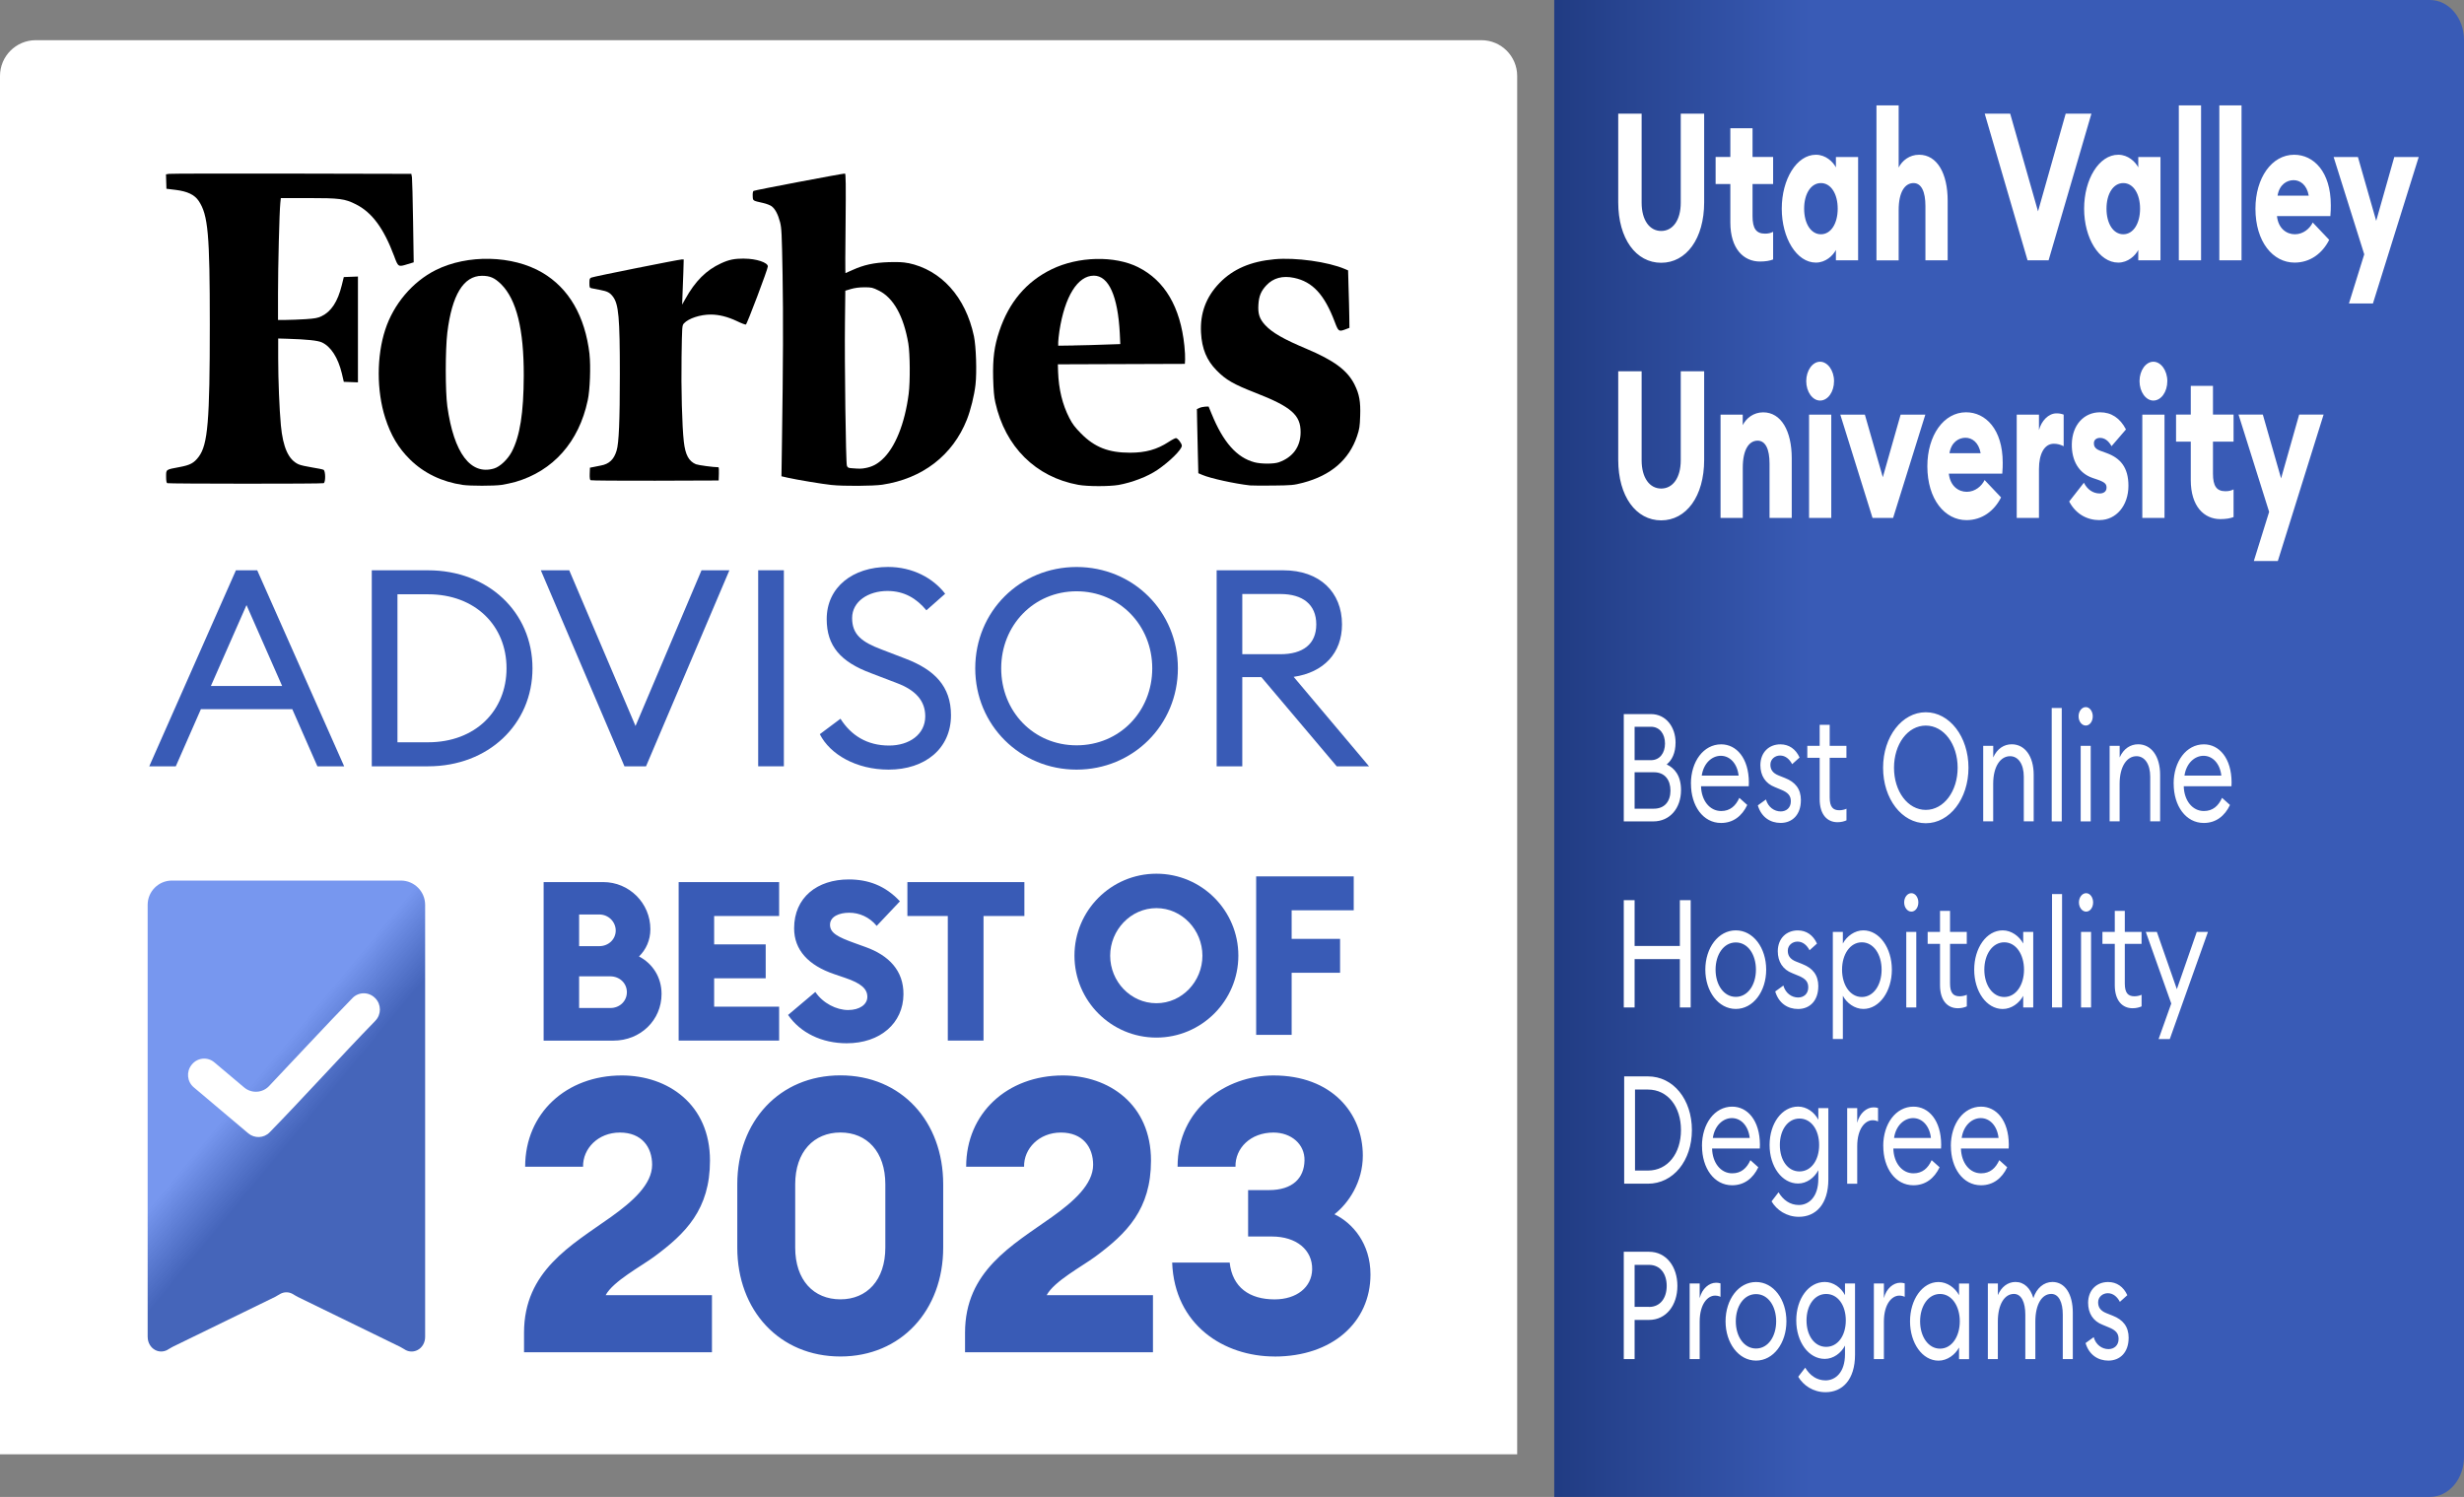
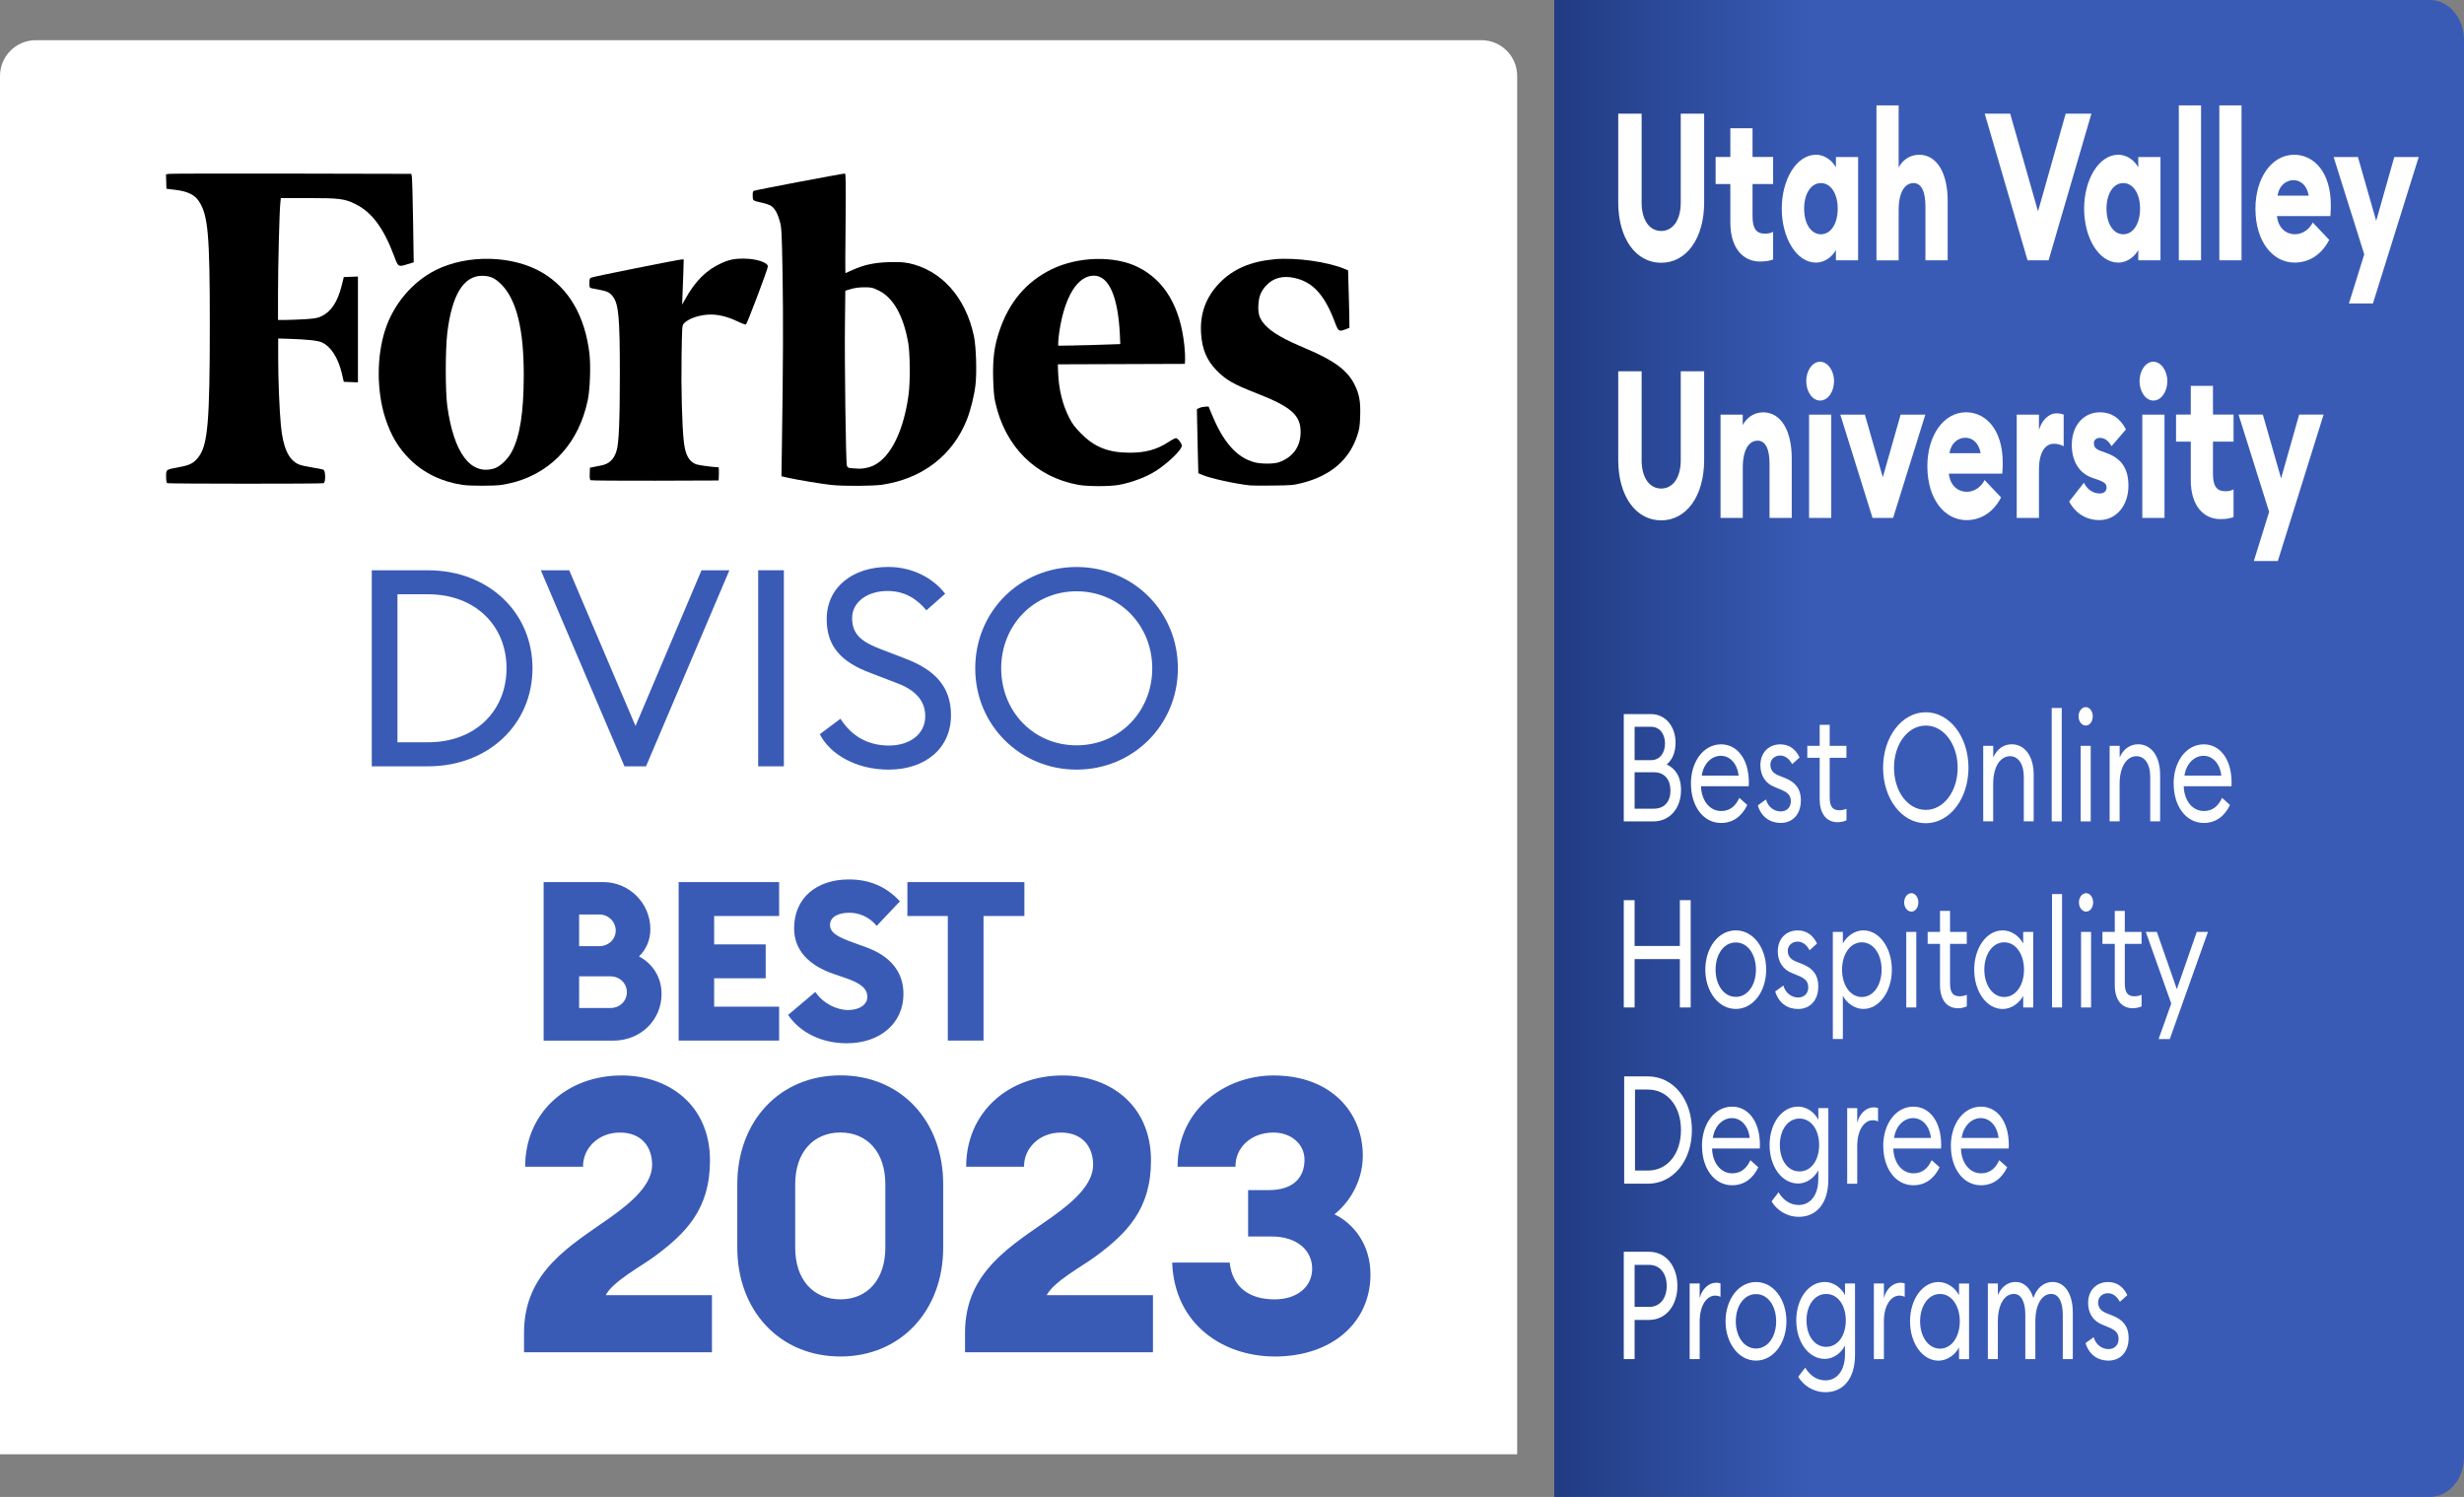
<svg xmlns="http://www.w3.org/2000/svg" id="Layer_1" viewBox="0 0 550.56 334.5">
  <rect x="0" y="0" width="550.56" height="334.5" fill="#808080" stroke="none" />
  <defs>
    <style>.cls-1{fill:url(#linear-gradient);}.cls-1,.cls-2,.cls-3,.cls-4,.cls-5{stroke-width:0px;}.cls-2{fill:#000;}.cls-3{fill:url(#linear-gradient-2);}.cls-4{fill:#395bb6;}.cls-5{fill:#fff;}</style>
    <linearGradient id="linear-gradient" x1="24.46" y1="119.55" x2="100.47" y2="56.58" gradientTransform="translate(0 336.8) scale(1 -1)" gradientUnits="userSpaceOnUse">
      <stop offset=".41" stop-color="#7797ef" />
      <stop offset=".56" stop-color="#395bb6" stop-opacity=".94" />
    </linearGradient>
    <linearGradient id="linear-gradient-2" x1="366.72" y1="338.73" x2="366.72" y2="281.96" gradientTransform="translate(686.85 533.97) rotate(-90) scale(1 -1)" gradientUnits="userSpaceOnUse">
      <stop offset="0" stop-color="#213c83" />
      <stop offset="1" stop-color="#395bb6" />
    </linearGradient>
  </defs>
  <path class="cls-5" d="M339,324.98H0V16.98c0-4.42,3.58-8,8-8h323c4.42,0,8,3.58,8,8v308Z" />
-   <path class="cls-4" d="M33.36,171.24h5.92l5.61-12.77h20.42l5.61,12.77h5.98l-19.43-43.81h-4.75l-19.37,43.81ZM47.12,153.29l7.96-18.08,7.96,18.08h-15.92Z" />
  <path class="cls-4" d="M83.07,171.24h12.59c13.45,0,23.32-9.38,23.32-21.9s-9.87-21.9-23.32-21.9h-12.59v43.81ZM88.81,165.87v-33.07h6.85c10.55,0,17.52,7.03,17.52,16.53s-6.97,16.54-17.52,16.54h-6.85Z" />
  <path class="cls-4" d="M139.54,171.24h4.81l18.63-43.81h-6.23l-14.75,34.8-14.81-34.8h-6.35l18.69,43.81Z" />
  <path class="cls-4" d="M169.41,171.24h5.74v-43.81h-5.74v43.81Z" />
  <path class="cls-4" d="M183.19,164.08c2.28,4.5,8.14,7.9,15.36,7.9,8.14,0,13.94-4.69,13.94-12.15,0-6.48-3.7-10.18-10.18-12.65l-5.31-2.04c-4.44-1.67-6.6-3.33-6.6-7.03s3.58-6.05,7.9-6.05c3.76,0,6.48,1.67,8.7,4.32l4.19-3.7c-2.71-3.52-7.28-5.99-12.77-5.99-7.84,0-13.7,4.5-13.7,11.66,0,5.99,3.09,9.56,9.93,12.09l5.8,2.22c4.07,1.54,6.29,3.89,6.29,7.4,0,4.07-3.58,6.54-8.08,6.54-4.94,0-8.51-2.28-10.86-5.99l-4.63,3.46Z" />
  <path class="cls-4" d="M263.19,149.34c0-12.71-9.99-22.64-22.64-22.64s-22.64,9.93-22.64,22.64,10.06,22.64,22.64,22.64,22.64-9.93,22.64-22.64ZM223.71,149.34c0-9.62,7.28-17.21,16.84-17.21s16.91,7.59,16.91,17.21-7.28,17.21-16.91,17.21-16.84-7.59-16.84-17.21Z" />
-   <path class="cls-4" d="M271.84,171.24h5.74v-19.93h4.26l16.84,19.93h7.22l-16.84-19.99c6.73-.99,10.8-5.31,10.8-11.72,0-7.22-5-12.09-13.08-12.09h-14.93v43.81ZM277.58,146.19v-13.45h8.51c5,0,8.02,2.34,8.02,6.79s-3.02,6.66-8.02,6.66h-8.51Z" />
  <path class="cls-2" d="M302.68,85.97c-1.62-3.24-4.59-5.42-10.79-8.04-5.07-2.13-7.63-3.59-9.2-5.29-1.27-1.38-1.64-2.51-1.51-4.56.11-1.92.59-3.05,1.78-4.32,1.54-1.65,3.64-2.21,6.18-1.67,4.15.86,6.8,3.75,9.09,9.82.81,2.16.92,2.24,2.37,1.7l.92-.35-.03-2.48c-.03-1.38-.08-4.26-.16-6.39l-.11-3.97-.7-.3c-3.8-1.62-11.03-2.62-15.73-2.19-5.34.49-9.28,2.19-12.3,5.31-3,3.1-4.37,6.77-4.13,11.11.19,3.59,1.27,6.18,3.48,8.42,2.05,2.1,3.78,3.1,8.71,5.02,7.96,3.1,10.09,4.96,10.06,8.79,0,3.24-1.73,5.61-4.86,6.72-1.11.4-3.94.4-5.45,0-3.96-1.05-6.99-4.48-9.58-10.84l-.67-1.62-.78.03c-.43.03-1.02.16-1.29.3l-.54.24.05,2.78c.03,1.54.11,4.75.16,7.18l.11,4.37.89.38c1.81.78,7.26,1.97,10.66,2.35.43.05,2.75.05,5.18.03,4.21-.05,4.51-.08,6.64-.62,6.26-1.65,10.3-5.13,12.09-10.41.54-1.62.62-2.13.7-4.53.11-3.18-.19-4.86-1.24-6.96Z" />
  <path class="cls-2" d="M254.34,59.72c-5.26-2.64-13.41-2.45-19.37.46-5.64,2.75-9.52,7.34-11.68,13.81-1.13,3.37-1.48,6.1-1.38,10.47.08,2.75.19,4.18.49,5.48,2.21,9.93,9.04,16.67,18.53,18.4,2.1.38,6.85.38,8.98.03,3.02-.54,6.5-1.86,8.71-3.37,2.67-1.81,5.45-4.53,5.45-5.4,0-.51-.92-1.7-1.32-1.7-.16,0-.92.38-1.64.86-2.62,1.7-5.13,2.4-8.63,2.4-4.8,0-7.88-1.21-10.93-4.29-1.35-1.38-1.92-2.1-2.62-3.48-1.54-2.99-2.37-6.42-2.51-10.31l-.05-1.67,14.19-.05,14.19-.05.05-.97c.03-.54-.03-1.92-.16-3.08-.89-8.63-4.37-14.57-10.31-17.54ZM240.04,77.2l-3.59.05v-.78c0-.43.14-1.56.27-2.51,1.19-7.72,4.07-12.36,7.69-12.36,3.32,0,5.37,4.56,5.8,12.92l.11,2.37-3.34.11c-1.84.08-4.96.16-6.93.19Z" />
  <path class="cls-2" d="M202.91,58.8c-1.13-.24-2.16-.27-4.34-.22-3.32.11-5.58.62-8.07,1.75-.81.38-1.54.7-1.59.7s-.05-5.02.03-11.11c.08-8.63.05-11.14-.14-11.14-.62,0-20.21,3.72-20.42,3.88-.16.13-.22.54-.19,1.16.05,1.08-.05,1,2.32,1.54.73.16,1.57.49,1.86.7.81.57,1.46,1.81,1.92,3.56.35,1.38.4,2.37.57,11.79.16,9.6.13,19.45-.14,37.52l-.11,7.5,1.4.32c2.02.46,7.85,1.43,9.74,1.62,2.78.3,9.31.24,11.36-.05,9.01-1.35,15.78-6.58,18.94-14.57.84-2.13,1.65-5.4,1.92-7.8.32-2.83.13-8.52-.35-10.82-1.86-8.77-7.31-14.81-14.7-16.35ZM189.23,104.07c-.24-.65-.54-23.12-.43-32.1l.08-7.01,1.27-.38c.84-.24,1.83-.38,2.99-.38,1.62,0,1.83.05,3.21.73,3.29,1.62,5.56,5.69,6.61,11.84.38,2.27.43,8.5.08,11.22-.86,6.69-3.05,12.11-5.96,14.73-1.16,1.05-2.24,1.59-3.64,1.86-1,.19-1.32.19-3.13.05-.76-.05-.92-.13-1.08-.57Z" />
  <path class="cls-2" d="M166.31,57.78c-2.24,0-3.43.24-5.23,1.08-3.29,1.51-5.75,3.97-7.96,7.96l-.7,1.24.08-2.21c.05-1.21.13-3.48.19-5.04l.08-2.83h-.46c-.59,0-19.61,3.8-20.18,4.05-.38.16-.43.32-.43,1.24s.05,1.05.43,1.13c.24.05,1.11.22,1.94.38,1.67.32,2.18.59,2.89,1.51,1.27,1.7,1.54,4.67,1.54,17.32,0,10.33-.21,15.48-.73,17.1-.59,1.97-1.67,2.99-3.53,3.32-.59.11-1.4.27-1.75.35l-.67.13-.05,1.32c-.03.92.03,1.38.19,1.48.13.08,6.64.13,14.43.11l14.19-.05.05-1.48c.03-.81,0-1.48-.11-1.48-1.11,0-4.48-.46-5.02-.67-1.59-.67-2.37-2.1-2.7-5.02-.4-3.43-.62-11.95-.51-18.91.11-7.04.11-7.07.54-7.55,1.02-1.11,3.64-1.97,5.96-1.97,1.86,0,3.8.49,5.85,1.46,1,.49,1.89.81,2.02.78.27-.11,4.91-12.41,4.91-12.98.03-.89-2.62-1.75-5.26-1.75Z" />
  <path class="cls-2" d="M131.73,79.17c-1-8.52-4.61-14.76-10.58-18.26-6.61-3.88-16.67-4.13-23.82-.54-5.15,2.59-9.39,7.58-11.25,13.3-1.94,5.91-1.94,13.68,0,19.72,1.24,3.86,2.91,6.69,5.5,9.25,3.1,3.08,7.18,5.04,11.82,5.72,1.67.24,6.91.24,8.63,0,.81-.11,2.21-.43,3.13-.67,8.44-2.45,14.19-8.93,16.16-18.21.51-2.21.7-7.72.4-10.31ZM110.39,104.69c-5.23,1.56-8.98-3.43-10.44-13.89-.46-3.37-.46-12.6,0-16.46,1.03-8.42,3.61-12.68,7.72-12.71,1.83,0,2.86.46,4.32,1.89,3.43,3.45,5.07,10.06,5.04,20.45-.03,8.28-.84,13.49-2.7,17.02-.92,1.7-2.59,3.29-3.94,3.7Z" />
  <path class="cls-2" d="M62.76,44.26h6.11c7.01,0,8.16.14,10.64,1.39,3.6,1.8,6.22,5.35,8.54,11.53.93,2.52.93,2.5,3,1.86l1.39-.42-.14-9.09c-.08-4.99-.19-9.45-.25-9.9l-.14-.78-26.77-.06c-14.74-.03-27.07,0-27.4.06l-.65.11.05,1.61.05,1.61,2.05.25c2.65.33,4.23,1.08,5.16,2.47,2.1,3.13,2.48,7.4,2.48,27.64,0,21.57-.44,26.81-2.48,29.53-1.06,1.41-1.91,1.86-4.28,2.3-3.11.58-3,.5-3,2.13,0,.91.08,1.39.25,1.47.35.14,34.6.17,34.95,0,.46-.19.44-2.74-.03-2.99-.19-.11-1.34-.33-2.57-.53-1.23-.19-2.59-.5-3-.69-2.24-1-3.49-3.74-3.96-8.71-.33-3.55-.6-10.12-.6-14.97v-4.44l2.07.06c4.45.14,6.74.39,7.67.8,2.02.92,3.63,3.41,4.48,6.93l.44,1.89,1.58.06,1.58.06v-23.65l-1.58.06-1.58.06-.46,1.86c-.9,3.63-2.35,5.85-4.5,6.88-.87.42-1.5.53-3.6.67-1.39.08-3.33.17-4.34.17h-1.8v-5.88c0-5.88.3-18.35.52-20.3l.11-1.03Z" />
  <path class="cls-4" d="M121.47,232.53v-35.42h13.32c5.79,0,10.53,4.69,10.53,10.53,0,2.49-1,4.59-2.54,6.09,2.99,1.55,5.04,4.59,5.04,8.38,0,5.84-4.69,10.43-10.77,10.43h-15.56ZM129.4,211.43h4.49c2.15,0,3.69-1.6,3.69-3.49s-1.55-3.59-3.69-3.59h-4.49v7.08ZM129.4,225.25h6.98c2.1,0,3.69-1.55,3.69-3.54s-1.6-3.54-3.74-3.54h-6.93v7.08ZM151.64,232.53v-35.42h22.45v7.58h-14.52v6.34h11.52v7.58h-11.52v6.34h14.52v7.58h-22.45ZM189.21,233.13c-5.59,0-10.38-2.34-13.12-6.33l6.09-5.14c1.7,2.54,4.74,4.04,7.33,4.04s4.29-1.25,4.29-2.94c0-1.8-1.4-3.04-4.94-4.24l-2.49-.85c-5.74-1.95-8.93-5.39-8.93-10.23,0-6.88,5.14-10.92,12.22-10.92,4.29,0,8.13,1.35,11.42,4.89l-5.19,5.49c-1.65-2-3.89-2.94-6.14-2.94s-4.29.85-4.29,2.69,1.75,2.74,5.49,4.09l2.49.9c5.14,1.85,8.48,5.24,8.43,10.57-.05,6.43-5.19,10.92-12.67,10.92ZM211.78,232.53v-27.84h-9.03v-7.58h26.14v7.58h-9.13v27.84h-7.98Z" />
-   <path class="cls-4" d="M258.39,231.86c-10.13,0-18.31-8.23-18.31-18.31s8.18-18.31,18.31-18.31,18.31,8.23,18.31,18.31-8.23,18.31-18.31,18.31ZM258.39,224.18c5.74,0,10.28-4.89,10.28-10.62s-4.54-10.63-10.28-10.63-10.33,4.89-10.33,10.63,4.54,10.62,10.33,10.62ZM280.68,231.26v-35.42h21.8v7.58h-13.87v6.38h10.82v7.58h-10.82v13.87h-7.93Z" />
  <path class="cls-4" d="M159.08,289.41v12.77h-41.99v-4.37c0-13.8,10.54-19.54,19.45-25.88,4.8-3.43,9.17-7.28,9.17-11.65,0-3.94-2.31-7.2-7.2-7.2s-8.31,3.6-8.23,7.63h-12.94c0-12,9.25-20.39,21.59-20.39,10.28,0,19.71,6.43,19.71,19.02,0,10.88-5.4,16.28-12.51,21.51-2.91,2.14-9.17,5.48-10.8,8.57h23.74ZM187.79,303.12c-13.62,0-23.05-10.28-23.05-24.34v-14.14c0-14.05,9.43-24.34,23.05-24.34s22.96,10.28,22.96,24.34v14.14c0,14.05-9.43,24.34-22.96,24.34ZM187.79,290.35c5.91,0,10.03-4.29,10.03-11.57v-14.14c0-7.28-4.11-11.57-10.03-11.57s-10.11,4.29-10.11,11.57v14.14c0,7.28,4.11,11.57,10.11,11.57ZM257.62,289.41v12.77h-41.99v-4.37c0-13.8,10.54-19.54,19.45-25.88,4.8-3.43,9.17-7.28,9.17-11.65,0-3.94-2.31-7.2-7.2-7.2s-8.31,3.6-8.23,7.63h-12.94c0-12,9.25-20.39,21.59-20.39,10.28,0,19.71,6.43,19.71,19.02,0,10.88-5.4,16.28-12.51,21.51-2.91,2.14-9.17,5.48-10.8,8.57h23.74ZM284.79,303.12c-11.31,0-22.36-7.03-22.88-20.99h12.85c.6,5.57,4.46,8.23,10.03,8.23,4.97,0,8.31-2.74,8.4-6.68.09-4.37-3.51-7.37-9-7.37h-5.31v-10.37h4.63c5.4,0,7.88-2.74,7.97-6.6.09-3.69-3-6.26-6.94-6.26-5.14,0-8.57,3.51-8.48,7.63h-12.94c0-12.94,10.8-20.39,21.42-20.39,13.02,0,19.97,8.4,19.97,17.91,0,5.91-3.17,10.62-6.34,13.11,4.11,1.97,8.05,6.6,8.05,13.45,0,10.71-8.57,18.34-21.42,18.34Z" />
-   <path class="cls-1" d="M33,298.75c-.01,1.25.66,2.4,1.71,2.94.84.43,1.8.41,2.61,0,.43-.22.82-.52,1.26-.73l22.87-11.15c.43-.21.81-.5,1.23-.71.83-.43,1.8-.43,2.62,0,.42.22.81.51,1.23.71l22.87,11.15c.44.21.83.51,1.26.73.81.42,1.78.43,2.62,0,1.06-.54,1.72-1.69,1.71-2.94v-96.55c0-3-2.43-5.43-5.43-5.43h-51.14c-3,0-5.43,2.43-5.43,5.43v96.55Z" />
  <path class="cls-5" d="M83.8,223.02c-1.39-1.42-3.67-1.41-5.05.01-6.07,6.23-12.49,13.19-18.64,19.67-1.48,1.56-3.92,1.69-5.56.3l-6.66-5.61c-1.51-1.28-3.78-1.06-5.02.49l-.06.07c-1.23,1.53-1.01,3.76.48,5.02l.06.05,12.12,10.23c1.41,1.19,3.51,1.1,4.79-.23,7.68-7.88,16-17.1,23.53-24.84l.08-.09c1.36-1.4,1.35-3.63-.01-5.02l-.06-.06Z" />
  <path class="cls-3" d="M347.28,333.51v.99h195.66c4.21,0,7.62-4,7.62-8.93V8.93c0-4.93-3.41-8.93-7.62-8.93h-195.66v333.51Z" />
  <path class="cls-5" d="M371.18,58.72c-5.62,0-9.6-5.36-9.6-13.52v-19.8h5.23v19.89c0,3.92,1.78,6.32,4.37,6.32s4.37-2.4,4.37-6.32v-19.89h5.23v19.8c0,8.17-4.01,13.52-9.6,13.52ZM393.24,58.44c-3.65,0-6.61-2.86-6.61-8.72v-8.59h-3.29v-6.05h3.29v-6.42h4.96v6.42h4.6v6.05h-4.6v7.16c0,2.77.82,3.92,2.79,3.92.76,0,1.28-.14,1.81-.41v6.18c-.72.28-1.64.46-2.96.46ZM405.75,58.68c-4.31,0-7.63-5.49-7.63-12.05s3.32-12.05,7.63-12.05c2.2,0,3.81,1.57,4.47,2.82v-2.31h4.96v23.08h-4.96v-2.31c-.66,1.25-2.27,2.82-4.47,2.82ZM406.87,52.35c2.24,0,3.75-2.4,3.75-5.72s-1.51-5.72-3.75-5.72-3.75,2.4-3.75,5.72,1.51,5.72,3.75,5.72ZM419.28,58.17V23.55h4.96v13.89c.79-1.57,2.43-2.86,4.57-2.86,4.04,0,6.38,4.2,6.38,10.25v13.34h-4.97v-12.14c0-3.19-.89-5.12-2.66-5.12-1.87,0-3.32,1.89-3.32,6.05v11.22h-4.96ZM453.04,58.17l-9.57-32.77h5.69l6.22,21.83,6.18-21.83h5.75l-9.57,32.77h-4.7ZM473.31,58.68c-4.31,0-7.63-5.49-7.63-12.05s3.32-12.05,7.63-12.05c2.2,0,3.81,1.57,4.47,2.82v-2.31h4.96v23.08h-4.96v-2.31c-.66,1.25-2.27,2.82-4.47,2.82ZM474.43,52.35c2.24,0,3.75-2.4,3.75-5.72s-1.51-5.72-3.75-5.72-3.75,2.4-3.75,5.72,1.51,5.72,3.75,5.72ZM486.84,58.17V23.55h4.97v34.62h-4.97ZM495.89,58.17V23.55h4.96v34.62h-4.96ZM512.71,58.68c-4.83,0-8.75-4.62-8.75-12.05,0-6.88,3.65-12.05,8.65-12.05,4.34,0,8.19,3.78,8.19,11.26,0,.6,0,1.34-.1,2.45h-11.93c.29,2.77,2.14,4.06,4.01,4.06s3.35-1.29,3.98-2.63l3.68,3.88c-1.54,3.05-4.27,5.08-7.73,5.08ZM512.48,40.26c-1.45,0-3.16.92-3.58,3.46h6.97c-.43-2.45-1.94-3.46-3.39-3.46ZM530.21,67.82h-5.36l3.42-10.99-6.84-21.74h5.43l4.08,14.26,4.04-14.26h5.46l-10.23,32.73ZM371.18,116.28c-5.62,0-9.6-5.36-9.6-13.52v-19.8h5.23v19.89c0,3.92,1.78,6.32,4.37,6.32s4.37-2.4,4.37-6.32v-19.89h5.23v19.8c0,8.17-4.01,13.52-9.6,13.52ZM384.44,115.73v-23.08h4.96v2.35c.79-1.57,2.43-2.86,4.57-2.86,4.04,0,6.38,4.2,6.38,10.25v13.34h-4.96v-12.14c0-3.19-.89-5.12-2.66-5.12-1.87,0-3.32,1.89-3.32,6.05v11.22h-4.96ZM406.68,89.51c-1.68,0-3.09-1.94-3.09-4.34s1.41-4.34,3.09-4.34,3.12,1.94,3.12,4.34-1.38,4.34-3.12,4.34ZM404.22,115.73v-23.08h4.96v23.08h-4.96ZM418.4,115.73l-7.2-23.08h5.49l4.01,13.99,3.98-13.99h5.52l-7.2,23.08h-4.6ZM439.4,116.23c-4.83,0-8.75-4.62-8.75-12.05,0-6.88,3.65-12.05,8.65-12.05,4.34,0,8.19,3.78,8.19,11.26,0,.6,0,1.34-.1,2.45h-11.94c.3,2.77,2.14,4.06,4.01,4.06s3.35-1.29,3.98-2.63l3.68,3.88c-1.54,3.05-4.27,5.08-7.73,5.08ZM439.17,97.82c-1.45,0-3.16.92-3.58,3.46h6.97c-.43-2.45-1.94-3.46-3.39-3.46ZM450.62,115.73v-23.08h4.97v3.46c.53-2.03,2.1-3.74,3.91-3.74.49,0,1.02.05,1.61.28v7.06c-.76-.37-1.41-.55-2.2-.55-2.14,0-3.32,2.31-3.32,5.63v10.94h-4.97ZM469.18,116.23c-2.86,0-5.33-1.34-6.84-4.16l3.29-4.2c.76,1.52,2.04,2.4,3.55,2.4.76,0,1.51-.37,1.51-1.29,0-.78-.3-1.2-2-1.8l-1.09-.37c-3.12-1.06-4.73-3.88-4.67-7.57.07-4.29,2.73-7.11,6.31-7.11,2.53,0,4.47,1.29,5.79,3.83l-3.22,3.74c-.76-1.34-1.64-1.85-2.6-1.85-.62,0-1.35.32-1.35,1.2,0,.51.13,1.2,1.38,1.66l1.51.55c2.99,1.11,4.83,3.14,4.83,7.29,0,4.48-2.79,7.66-6.41,7.66ZM481.15,89.51c-1.68,0-3.09-1.94-3.09-4.34s1.41-4.34,3.09-4.34,3.12,1.94,3.12,4.34-1.38,4.34-3.12,4.34ZM478.68,115.73v-23.08h4.96v23.08h-4.96ZM496.12,116c-3.65,0-6.61-2.86-6.61-8.72v-8.59h-3.29v-6.05h3.29v-6.42h4.96v6.42h4.6v6.05h-4.6v7.16c0,2.77.82,3.92,2.79,3.92.76,0,1.28-.14,1.81-.41v6.18c-.72.28-1.64.46-2.96.46ZM508.96,125.37h-5.36l3.42-10.99-6.84-21.74h5.43l4.08,14.26,4.04-14.26h5.46l-10.23,32.73Z" />
  <path class="cls-5" d="M362.82,183.55v-23.98h6.06c3.43,0,5.51,2.97,5.51,6.35,0,2.36-.81,3.95-1.98,4.9,1.79.84,3.2,2.53,3.2,5.74,0,3.99-2.44,6.99-6.19,6.99h-6.6ZM365.24,169.87h3.64c1.98,0,3.15-1.59,3.15-3.72s-1.17-3.75-3.15-3.75h-3.64v7.47ZM365.24,180.71h4.29c2.47,0,3.72-1.69,3.72-4.05s-1.25-4.09-3.69-4.09h-4.32v8.14ZM377.82,175.11c0-4.93,2.81-8.78,6.76-8.78,3.41,0,6.16,3.07,6.19,8.48,0,.3,0,.51-.03.88h-10.66c.08,3.18,1.92,5.54,4.5,5.54,2,0,3.25-1.15,4.06-2.94l1.77,1.59c-1.17,2.47-3.15,4.02-5.85,4.02-4.03,0-6.73-3.82-6.73-8.78ZM384.5,168.89c-1.95,0-3.85,1.62-4.26,4.43h8.24c-.31-2.77-2-4.43-3.98-4.43ZM402.39,178.82c0,3.24-1.92,5.07-4.52,5.07-2.31,0-4.32-1.28-5.1-3.92l1.82-1.32c.47,1.72,1.87,2.67,3.3,2.67,1.25,0,2.26-.81,2.26-2.26,0-1.22-.57-1.96-2.26-2.63l-1.3-.54c-2.13-.81-3.25-2.57-3.25-4.93.03-2.91,1.98-4.63,4.47-4.63,1.92,0,3.43,1.05,4.29,2.94l-1.66,1.49c-.57-1.08-1.46-1.93-2.7-1.93-1.09,0-2.16.78-2.16,2.03,0,1.01.42,1.86,1.85,2.43l1.43.57c2.24.88,3.54,2.4,3.54,4.97ZM412.57,183.32c-.55.24-1.2.41-2,.41-2.26,0-3.98-1.66-3.98-5.17v-9.22h-2.76v-2.67h2.76v-4.7h2.24v4.7h3.74v2.67h-3.74v8.85c0,2.16.75,2.87,2.16,2.87.55,0,1.17-.14,1.59-.34v2.6ZM439.84,171.56c0,6.96-4.21,12.4-9.54,12.4s-9.54-5.44-9.54-12.4,4.24-12.4,9.54-12.4,9.54,5.44,9.54,12.4ZM423.2,171.56c0,5.27,3.07,9.42,7.1,9.42s7.12-4.16,7.12-9.42-3.07-9.42-7.12-9.42-7.1,4.16-7.1,9.42ZM443.13,183.55v-16.89h2.24v2.6c.88-1.99,2.44-2.94,4.13-2.94,2.91,0,4.91,2.63,4.91,6.82v10.4h-2.21v-9.97c0-2.84-1.25-4.59-3.07-4.59-2.11,0-3.77,2.23-3.77,6.18v8.38h-2.24ZM458.44,183.55v-25.34h2.24v25.34h-2.24ZM467.61,160.07c0,1.15-.68,2.06-1.56,2.06s-1.61-.91-1.61-2.06.73-2.06,1.61-2.06,1.56.95,1.56,2.06ZM464.91,183.55v-16.89h2.24v16.89h-2.24ZM471.38,183.55v-16.89h2.24v2.6c.88-1.99,2.44-2.94,4.13-2.94,2.91,0,4.91,2.63,4.91,6.82v10.4h-2.21v-9.97c0-2.84-1.25-4.59-3.07-4.59-2.11,0-3.77,2.23-3.77,6.18v8.38h-2.24ZM485.68,175.11c0-4.93,2.81-8.78,6.76-8.78,3.41,0,6.16,3.07,6.19,8.48,0,.3,0,.51-.03.88h-10.66c.08,3.18,1.92,5.54,4.5,5.54,2,0,3.25-1.15,4.06-2.94l1.77,1.59c-1.17,2.47-3.15,4.02-5.85,4.02-4.03,0-6.73-3.82-6.73-8.78ZM492.36,168.89c-1.95,0-3.85,1.62-4.26,4.43h8.24c-.31-2.77-2-4.43-3.98-4.43ZM362.82,225.13v-23.98h2.42v10.24h10.11v-10.24h2.42v23.98h-2.42v-10.81h-10.11v10.81h-2.42ZM394.64,216.68c0,4.86-2.89,8.78-6.79,8.78s-6.81-3.92-6.81-8.78,2.89-8.78,6.81-8.78,6.79,3.92,6.79,8.78ZM383.33,216.68c0,3.38,1.82,6.08,4.52,6.08s4.5-2.7,4.5-6.08-1.79-6.08-4.5-6.08-4.52,2.7-4.52,6.08ZM406.28,220.4c0,3.24-1.92,5.07-4.52,5.07-2.31,0-4.32-1.28-5.1-3.92l1.82-1.32c.47,1.72,1.87,2.67,3.3,2.67,1.25,0,2.26-.81,2.26-2.26,0-1.22-.57-1.96-2.26-2.63l-1.3-.54c-2.13-.81-3.25-2.57-3.25-4.93.03-2.91,1.98-4.63,4.47-4.63,1.92,0,3.43,1.05,4.29,2.94l-1.66,1.49c-.57-1.08-1.46-1.93-2.7-1.93-1.09,0-2.16.78-2.16,2.03,0,1.01.42,1.86,1.85,2.43l1.43.57c2.24.88,3.54,2.4,3.54,4.97ZM409.53,232.19v-23.95h2.24v2.6c.86-1.62,2.63-2.94,4.58-2.94,3.61,0,6.37,3.95,6.37,8.78s-2.76,8.78-6.37,8.78c-1.95,0-3.72-1.32-4.58-2.94v9.66h-2.24ZM420.43,216.68c0-3.41-1.79-6.11-4.42-6.11s-4.42,2.7-4.42,6.11,1.79,6.11,4.42,6.11,4.42-2.7,4.42-6.11ZM428.64,201.65c0,1.15-.68,2.06-1.56,2.06s-1.61-.91-1.61-2.06.73-2.06,1.61-2.06,1.56.95,1.56,2.06ZM425.94,225.13v-16.89h2.24v16.89h-2.24ZM439.46,224.89c-.55.24-1.2.41-2,.41-2.26,0-3.98-1.66-3.98-5.17v-9.22h-2.76v-2.67h2.76v-4.7h2.24v4.7h3.74v2.67h-3.74v8.85c0,2.16.75,2.87,2.16,2.87.55,0,1.17-.14,1.59-.34v2.6ZM441.12,216.68c0-4.83,2.73-8.78,6.37-8.78,1.95,0,3.72,1.32,4.58,2.94v-2.6h2.24v16.89h-2.24v-2.6c-.86,1.62-2.63,2.94-4.58,2.94-3.64,0-6.37-3.95-6.37-8.78ZM452.25,216.68c0-3.41-1.79-6.11-4.42-6.11s-4.45,2.7-4.45,6.11,1.82,6.11,4.45,6.11,4.42-2.7,4.42-6.11ZM458.51,225.13v-25.34h2.24v25.34h-2.24ZM467.69,201.65c0,1.15-.68,2.06-1.56,2.06s-1.61-.91-1.61-2.06.73-2.06,1.61-2.06,1.56.95,1.56,2.06ZM464.99,225.13v-16.89h2.24v16.89h-2.24ZM478.51,224.89c-.55.24-1.2.41-2,.41-2.26,0-3.98-1.66-3.98-5.17v-9.22h-2.76v-2.67h2.76v-4.7h2.24v4.7h3.74v2.67h-3.74v8.85c0,2.16.75,2.87,2.16,2.87.55,0,1.17-.14,1.59-.34v2.6ZM484.82,232.19h-2.5l2.83-7.94-5.69-16.01h2.47l4.47,12.8,4.45-12.8h2.5l-8.53,23.95ZM362.91,264.51v-23.98h5.3c5.67,0,9.83,5.13,9.83,11.99s-4.16,11.99-9.83,11.99h-5.3ZM365.33,261.57h2.89c4.45,0,7.38-3.85,7.38-9.05s-2.94-9.05-7.38-9.05h-2.89v18.11ZM380.29,256.07c0-4.93,2.81-8.78,6.76-8.78,3.41,0,6.16,3.07,6.19,8.48,0,.3,0,.51-.03.88h-10.66c.08,3.18,1.92,5.54,4.5,5.54,2,0,3.25-1.15,4.06-2.94l1.77,1.59c-1.17,2.47-3.15,4.02-5.85,4.02-4.03,0-6.73-3.82-6.73-8.78ZM386.98,249.85c-1.95,0-3.85,1.62-4.26,4.43h8.24c-.31-2.77-2-4.43-3.98-4.43ZM408.53,263.53c0,5.64-2.86,8.38-6.58,8.38-2.81,0-4.99-1.55-6.11-3.45l1.56-2.03c1.04,1.72,2.55,2.84,4.55,2.84,2.21,0,4.34-1.79,4.34-5.84v-1.93c-.88,1.69-2.6,2.97-4.52,2.97-3.61,0-6.37-3.78-6.37-8.61s2.76-8.58,6.37-8.58c1.92,0,3.64,1.25,4.52,2.94v-2.6h2.24v15.91ZM397.69,255.86c0,3.41,1.79,5.91,4.39,5.91s4.39-2.5,4.39-5.91-1.79-5.91-4.39-5.91-4.39,2.53-4.39,5.91ZM412.74,264.51v-16.89h2.24v3.28c.52-2.16,2.13-3.45,3.64-3.45.34,0,.65.03,1.01.14v3.01c-.42-.2-.78-.27-1.22-.27-1.64,0-3.43,1.86-3.43,5.81v8.38h-2.24ZM420.79,256.07c0-4.93,2.81-8.78,6.76-8.78,3.41,0,6.16,3.07,6.19,8.48,0,.3,0,.51-.03.88h-10.66c.08,3.18,1.92,5.54,4.5,5.54,2,0,3.25-1.15,4.06-2.94l1.77,1.59c-1.17,2.47-3.15,4.02-5.85,4.02-4.03,0-6.73-3.82-6.73-8.78ZM427.47,249.85c-1.95,0-3.85,1.62-4.26,4.43h8.24c-.31-2.77-2-4.43-3.98-4.43ZM435.9,256.07c0-4.93,2.81-8.78,6.76-8.78,3.41,0,6.16,3.07,6.19,8.48,0,.3,0,.51-.03.88h-10.66c.08,3.18,1.92,5.54,4.5,5.54,2,0,3.25-1.15,4.06-2.94l1.77,1.59c-1.17,2.47-3.15,4.02-5.85,4.02-4.03,0-6.73-3.82-6.73-8.78ZM442.58,249.85c-1.95,0-3.85,1.62-4.26,4.43h8.24c-.31-2.77-2-4.43-3.98-4.43ZM368.46,279.72c3.85,0,6.34,3.31,6.34,7.63s-2.5,7.6-6.34,7.6h-3.22v8.75h-2.42v-23.98h5.64ZM368.46,292.05c2.55,0,3.95-2.03,3.95-4.7s-1.4-4.7-3.95-4.7h-3.22v9.39h3.22ZM377.54,303.7v-16.89h2.24v3.28c.52-2.16,2.13-3.45,3.64-3.45.34,0,.65.03,1.01.14v3.01c-.42-.2-.78-.27-1.22-.27-1.64,0-3.43,1.86-3.43,5.81v8.38h-2.24ZM399.16,295.26c0,4.86-2.89,8.78-6.79,8.78s-6.81-3.92-6.81-8.78,2.89-8.78,6.81-8.78,6.79,3.92,6.79,8.78ZM387.85,295.26c0,3.38,1.82,6.08,4.52,6.08s4.5-2.7,4.5-6.08-1.79-6.08-4.5-6.08-4.52,2.7-4.52,6.08ZM414.49,302.72c0,5.64-2.86,8.38-6.58,8.38-2.81,0-4.99-1.55-6.11-3.45l1.56-2.03c1.04,1.72,2.55,2.84,4.55,2.84,2.21,0,4.34-1.79,4.34-5.84v-1.93c-.88,1.69-2.6,2.97-4.52,2.97-3.61,0-6.37-3.78-6.37-8.61s2.76-8.58,6.37-8.58c1.92,0,3.64,1.25,4.52,2.94v-2.6h2.24v15.91ZM403.65,295.06c0,3.41,1.79,5.91,4.39,5.91s4.39-2.5,4.39-5.91-1.79-5.91-4.39-5.91-4.39,2.53-4.39,5.91ZM418.7,303.7v-16.89h2.24v3.28c.52-2.16,2.13-3.45,3.64-3.45.34,0,.65.03,1.01.14v3.01c-.42-.2-.78-.27-1.22-.27-1.64,0-3.43,1.86-3.43,5.81v8.38h-2.24ZM426.78,295.26c0-4.83,2.73-8.78,6.37-8.78,1.95,0,3.72,1.32,4.58,2.94v-2.6h2.24v16.89h-2.24v-2.6c-.86,1.62-2.63,2.94-4.58,2.94-3.64,0-6.37-3.95-6.37-8.78ZM437.9,295.26c0-3.41-1.79-6.11-4.42-6.11s-4.45,2.7-4.45,6.11,1.82,6.11,4.45,6.11,4.42-2.7,4.42-6.11ZM444.17,303.7v-16.89h2.24v2.6c.75-1.79,2.18-2.94,3.93-2.94,1.95,0,3.35,1.39,4,3.61.7-2.23,2.34-3.61,4.26-3.61,2.83,0,4.55,2.74,4.55,6.86v10.37h-2.24v-9.93c0-2.74-.88-4.63-2.57-4.63-2.11,0-3.56,2.36-3.56,6.18v8.38h-2.24v-9.93c0-2.74-.86-4.63-2.55-4.63-2.11,0-3.59,2.36-3.59,6.18v8.38h-2.24ZM475.62,298.97c0,3.24-1.92,5.07-4.52,5.07-2.31,0-4.32-1.28-5.1-3.92l1.82-1.32c.47,1.72,1.87,2.67,3.3,2.67,1.25,0,2.26-.81,2.26-2.26,0-1.22-.57-1.96-2.26-2.63l-1.3-.54c-2.13-.81-3.25-2.57-3.25-4.93.03-2.91,1.98-4.63,4.47-4.63,1.92,0,3.43,1.05,4.29,2.94l-1.66,1.49c-.57-1.08-1.46-1.93-2.7-1.93-1.09,0-2.16.78-2.16,2.03,0,1.01.42,1.86,1.85,2.43l1.43.57c2.24.88,3.54,2.4,3.54,4.97Z" />
</svg>